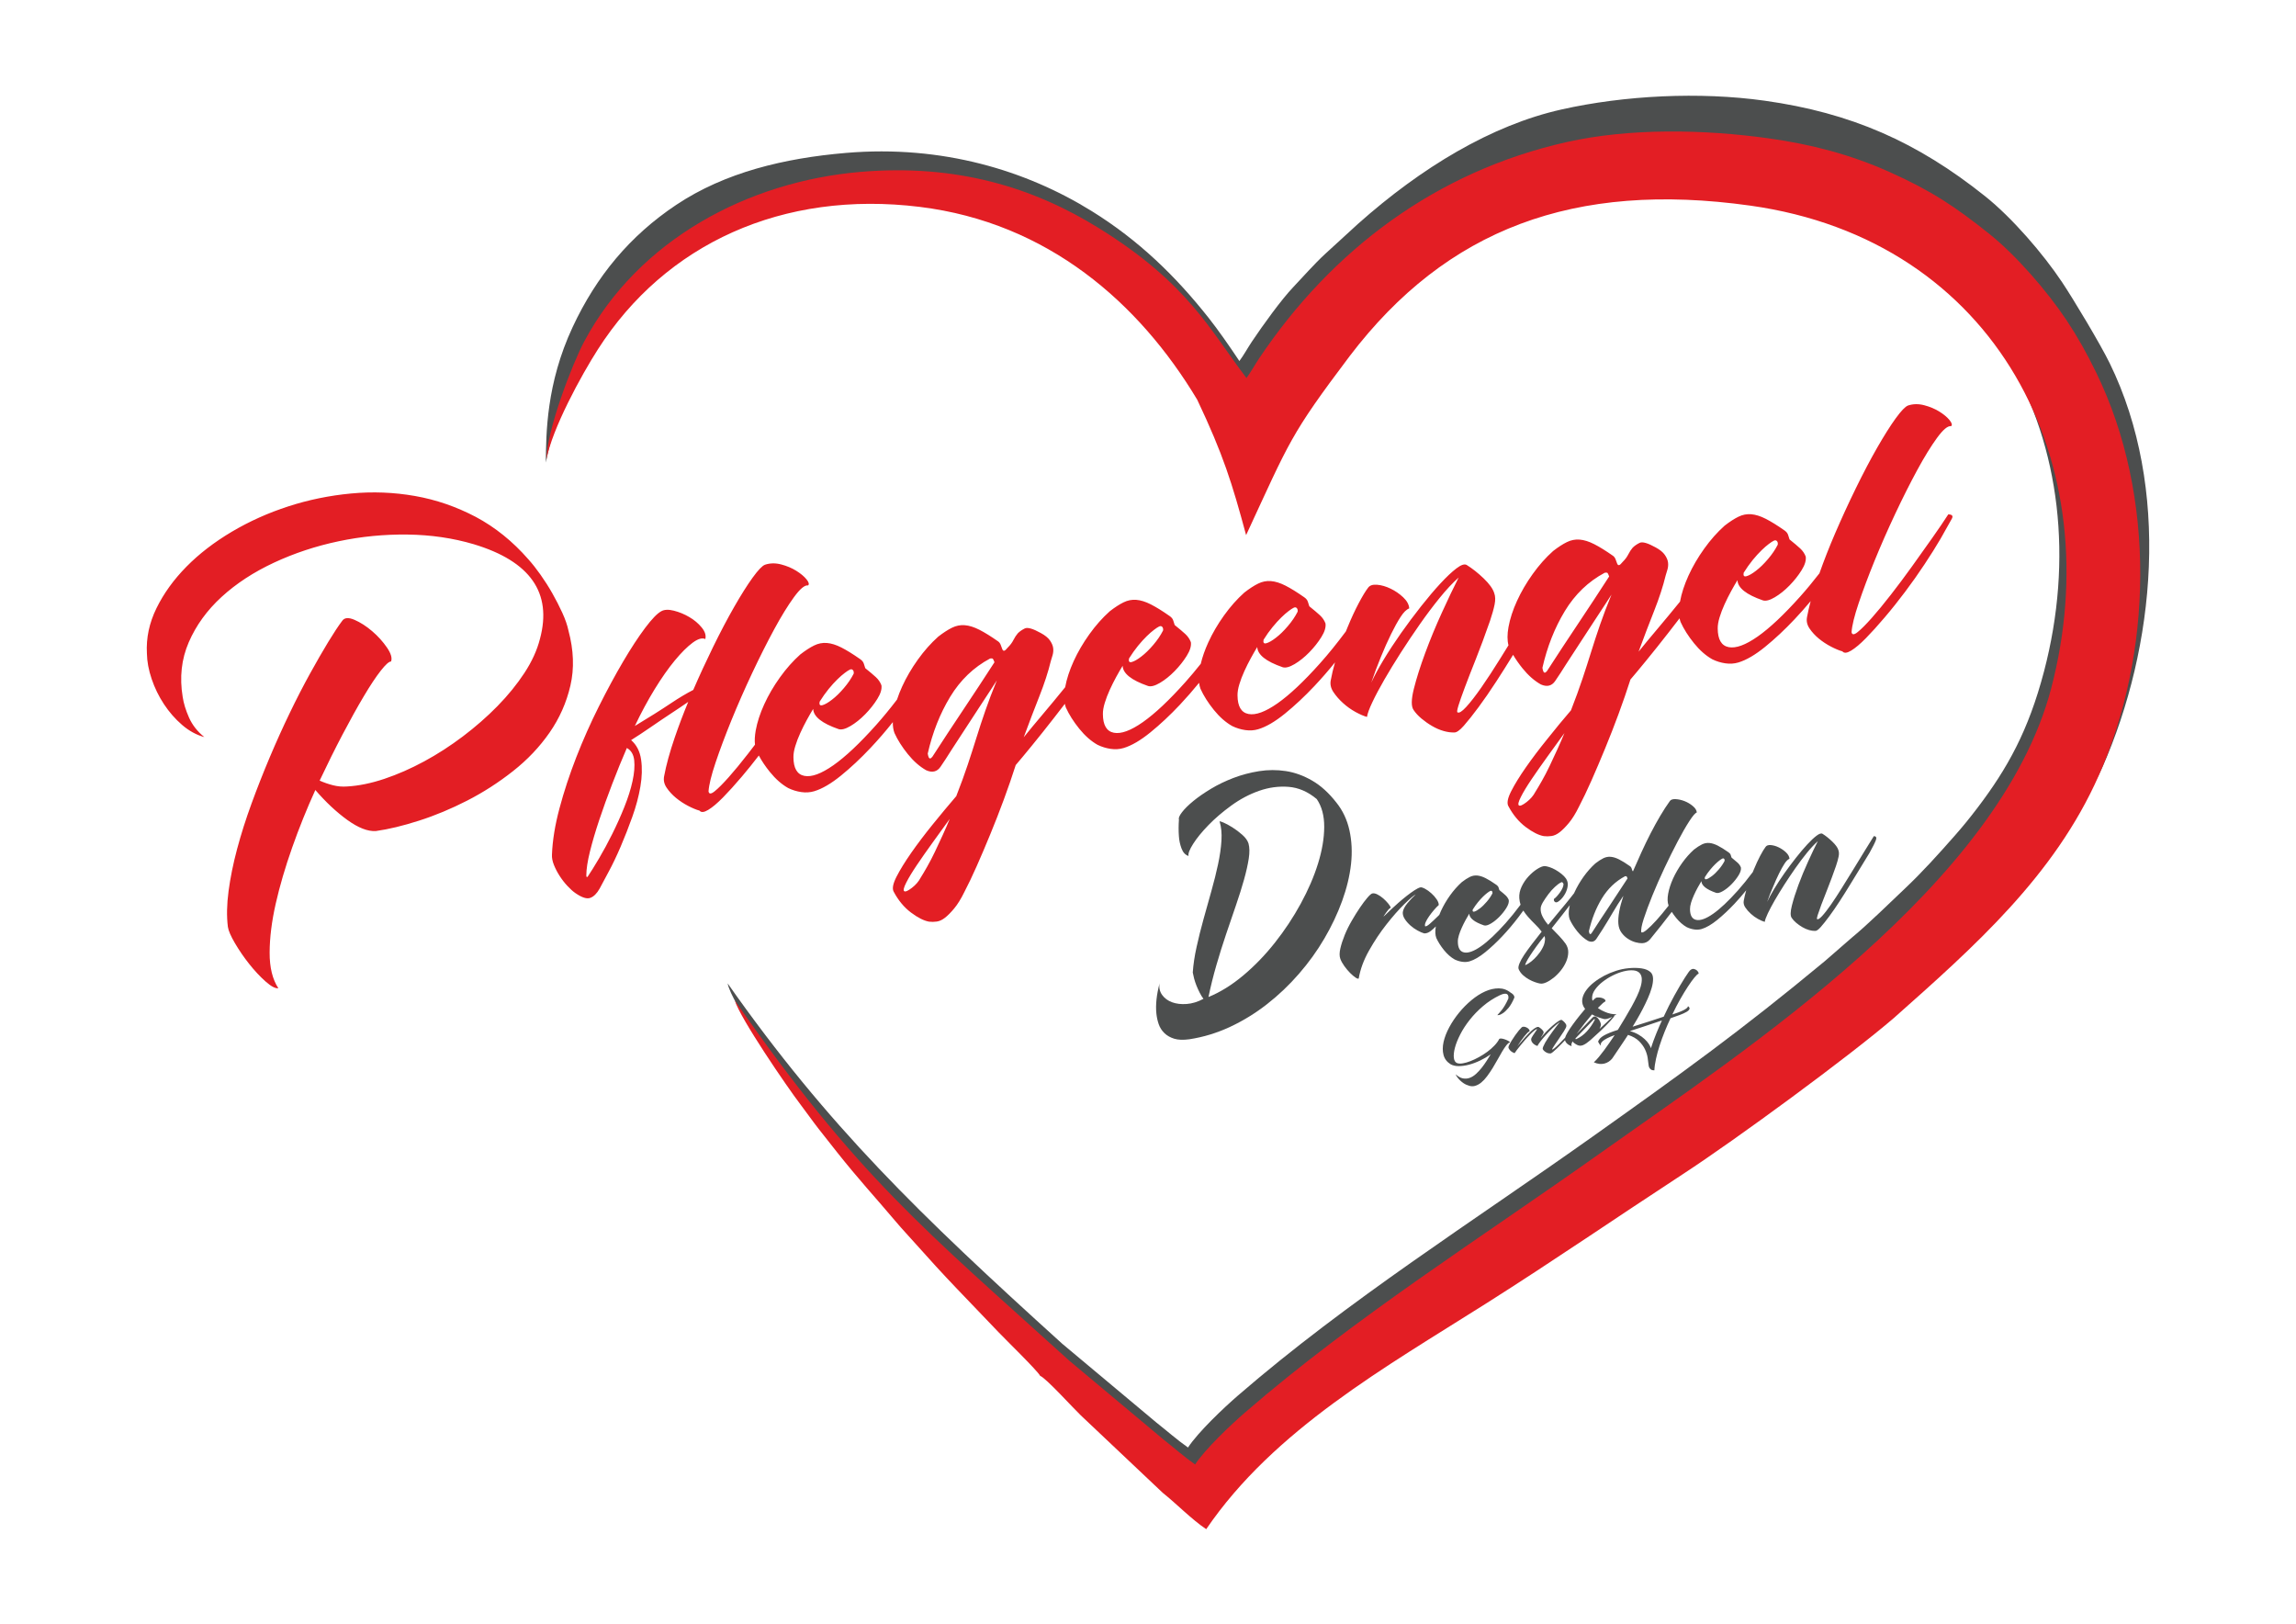
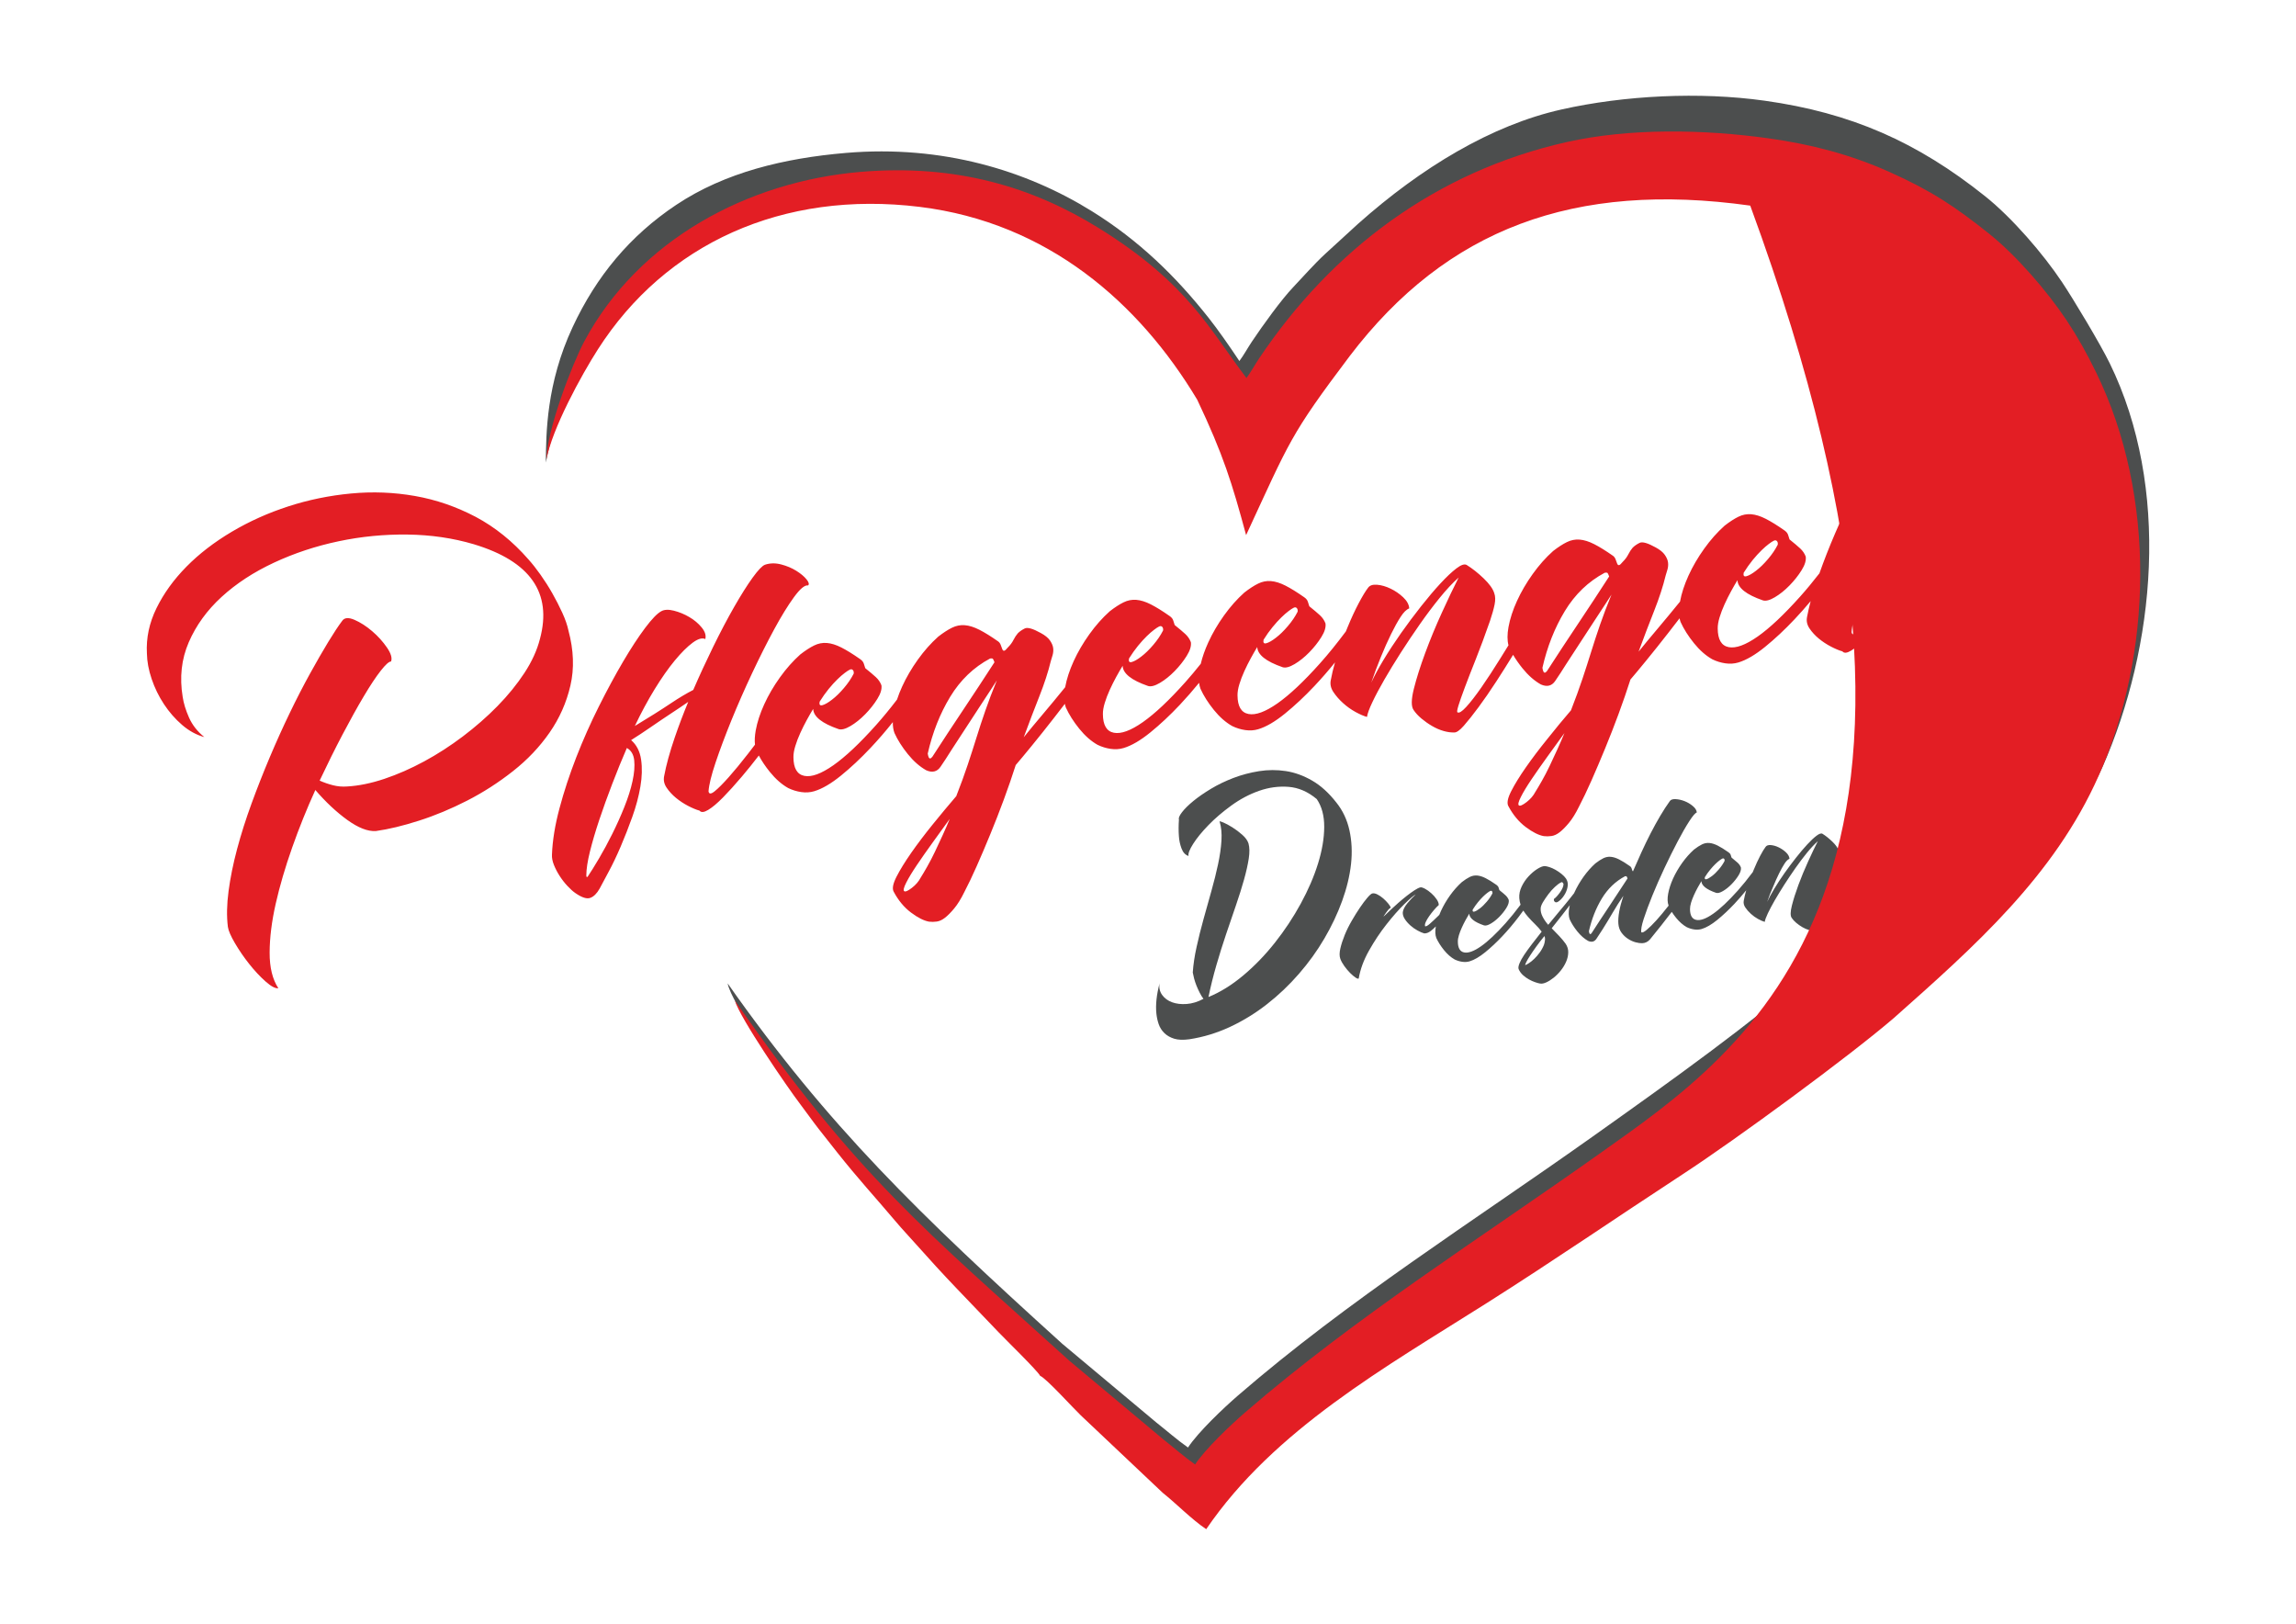
<svg xmlns="http://www.w3.org/2000/svg" version="1.1" id="Ebene_1" x="0px" y="0px" viewBox="0 0 841.89 595.28" style="enable-background:new 0 0 841.89 595.28;" xml:space="preserve">
  <style type="text/css">
	.st0{fill-rule:evenodd;clip-rule:evenodd;fill:#4C4E4E;}
	.st1{fill-rule:evenodd;clip-rule:evenodd;fill:#E31E24;}
</style>
  <g>
    <path class="st0" d="M647.99,330.65c0.63-1.39,1.5-3.01,2.61-4.84c1.11-1.84,2.34-3.73,3.71-5.67c1.37-1.94,2.79-3.84,4.25-5.69   c1.46-1.85,2.83-3.47,4.11-4.85c1.27-1.38,2.41-2.45,3.4-3.2c0.99-0.76,1.72-0.99,2.19-0.72c1.18,0.73,2.37,1.68,3.59,2.85   c1.22,1.17,1.97,2.21,2.25,3.14c0.24,0.65,0.27,1.46,0.07,2.41c-0.19,0.95-0.52,2.11-0.98,3.48c-1.06,3.03-2.06,5.73-3,8.09   c-0.94,2.36-1.72,4.38-2.35,6.04c-0.62,1.67-1.07,2.95-1.35,3.84c-0.27,0.9-0.34,1.37-0.2,1.42c0.33,0.23,0.94-0.15,1.85-1.13   c0.91-0.98,1.98-2.37,3.23-4.16c1.25-1.79,2.58-3.83,4-6.12c1.42-2.29,2.85-4.6,4.29-6.93c1.44-2.33,2.81-4.56,4.1-6.7   c1.3-2.14,2.41-3.92,3.33-5.36c0.85,0.02,1.11,0.5,0.76,1.44c-0.35,0.94-1.12,2.49-2.32,4.65c-0.9,1.5-1.96,3.24-3.19,5.23   c-1.23,1.99-2.5,4.06-3.79,6.19c-1.3,2.14-2.62,4.24-3.97,6.32c-1.35,2.08-2.62,3.92-3.81,5.53c-1.19,1.61-2.23,2.92-3.13,3.94   c-0.89,1.02-1.6,1.49-2.1,1.43c-0.66,0.02-1.39-0.08-2.2-0.31c-0.81-0.23-1.62-0.58-2.43-1.05c-0.81-0.47-1.57-1-2.27-1.59   c-0.7-0.59-1.26-1.2-1.67-1.83c-0.52-0.75-0.5-2.25,0.07-4.49c0.56-2.24,1.37-4.77,2.41-7.6c1.04-2.82,2.23-5.68,3.55-8.58   c1.32-2.9,2.5-5.38,3.56-7.45c-1.27,1.14-2.62,2.58-4.03,4.32c-1.41,1.74-2.81,3.6-4.2,5.58c-1.39,1.98-2.73,3.99-4.04,6.02   c-1.3,2.04-2.47,3.95-3.51,5.74c-1.03,1.79-1.88,3.39-2.54,4.78c-0.66,1.4-1.05,2.45-1.15,3.15c-0.67-0.18-1.48-0.53-2.43-1.05   c-0.95-0.52-1.83-1.15-2.65-1.9c-0.82-0.74-1.5-1.52-2.05-2.34c-0.54-0.82-0.73-1.65-0.56-2.5c0.22-1.22,0.52-2.48,0.9-3.8   c-1.4,1.74-2.86,3.41-4.36,5.01c-2.09,2.21-4.18,4.17-6.27,5.87c-2.1,1.7-3.99,2.8-5.67,3.31c-0.87,0.26-1.79,0.32-2.75,0.18   c-0.96-0.14-1.88-0.42-2.77-0.85c-1.37-0.77-2.67-1.91-3.9-3.42c-0.59-0.73-1.12-1.46-1.58-2.18c-2.49,3.27-5.14,6.62-7.95,10.05   c-0.8,0.94-1.78,1.41-2.92,1.44c-0.66,0.02-1.45-0.09-2.39-0.34c-0.94-0.25-1.87-0.67-2.78-1.26c-0.92-0.59-1.71-1.34-2.37-2.24   c-0.67-0.9-1.06-2-1.17-3.29c-0.2-2.51,0.41-5.93,1.84-10.25c-1.45,2.13-2.74,4.16-3.87,6.1c-1.13,1.94-2.38,4-3.75,6.19   c-0.8,1.28-1.56,2.45-2.29,3.51c-0.73,1.06-1.74,1.31-3.04,0.73c-1.37-0.77-2.67-1.91-3.9-3.42c-1.22-1.51-2.17-3.01-2.84-4.49   c-0.41-1.11-0.46-2.55-0.14-4.31c0.05-0.29,0.11-0.58,0.18-0.88c-0.82,1.06-1.66,2.15-2.52,3.26c-1.37,1.77-2.74,3.51-4.11,5.21   c0.96,0.96,1.89,1.93,2.8,2.9c0.9,0.97,1.67,1.9,2.3,2.77c0.67,1,0.99,2.07,0.96,3.21c-0.03,1.14-0.29,2.27-0.78,3.4   c-0.49,1.13-1.14,2.2-1.95,3.21c-0.81,1.01-1.68,1.88-2.61,2.63c-0.93,0.75-1.84,1.32-2.72,1.72c-0.88,0.4-1.65,0.54-2.29,0.42   c-0.45-0.07-1.04-0.23-1.76-0.48c-0.73-0.24-1.49-0.58-2.28-1.02c-0.8-0.44-1.54-0.97-2.22-1.59c-0.69-0.63-1.21-1.36-1.58-2.2   c-0.17-0.46-0.07-1.14,0.29-2.05c0.36-0.91,0.93-1.95,1.71-3.12c0.78-1.17,1.73-2.49,2.85-3.95c1.12-1.46,2.32-3,3.6-4.62   c-0.71-0.93-1.51-1.83-2.41-2.7c-0.9-0.87-1.76-1.78-2.6-2.73c-0.64-0.72-1.21-1.49-1.72-2.29c-0.55,0.77-1.14,1.55-1.75,2.36   c-1.89,2.49-3.88,4.85-5.97,7.06c-2.09,2.21-4.18,4.17-6.27,5.87c-2.1,1.7-3.99,2.8-5.67,3.31c-0.87,0.26-1.79,0.32-2.75,0.18   c-0.96-0.14-1.88-0.42-2.77-0.85c-1.37-0.77-2.67-1.91-3.9-3.42c-1.22-1.51-2.17-3.01-2.84-4.49c-0.4-1.09-0.46-2.49-0.16-4.21   c-0.72,0.74-1.39,1.33-2.01,1.78c-0.76,0.55-1.52,0.81-2.25,0.78c-0.67-0.18-1.48-0.53-2.43-1.05c-0.95-0.52-1.83-1.13-2.63-1.85   c-0.81-0.71-1.49-1.49-2.05-2.34c-0.56-0.85-0.81-1.69-0.75-2.52c0.12-0.98,0.7-2.09,1.72-3.33c1.02-1.24,2.04-2.31,3.04-3.2   c-0.77,0.38-2.17,1.57-4.22,3.58c-2.04,2-4.22,4.47-6.52,7.4c-2.31,2.93-4.44,6.13-6.39,9.59c-1.96,3.46-3.22,6.88-3.79,10.26   c-0.18,0.16-0.57,0.05-1.17-0.35c-0.6-0.4-1.26-0.96-1.98-1.68c-0.72-0.72-1.42-1.55-2.1-2.49c-0.68-0.94-1.17-1.83-1.49-2.68   c-0.36-0.98-0.36-2.25,0-3.81c0.36-1.56,0.9-3.21,1.61-4.96c0.72-1.75,1.58-3.5,2.6-5.25c1.02-1.76,2.01-3.35,2.99-4.79   c0.98-1.44,1.87-2.63,2.68-3.57c0.8-0.94,1.4-1.46,1.77-1.59c0.55-0.15,1.2-0.03,1.94,0.35c0.74,0.38,1.45,0.86,2.13,1.45   c0.67,0.59,1.28,1.21,1.82,1.86c0.54,0.65,0.85,1.17,0.94,1.57c-0.26,0.11-0.57,0.35-0.9,0.74c-0.34,0.39-0.92,1.19-1.74,2.41   c0.02,0.07,0.28-0.14,0.77-0.62c0.49-0.48,1.14-1.1,1.94-1.87c0.81-0.76,1.72-1.6,2.75-2.49c1.03-0.9,2.05-1.74,3.06-2.54   c1.01-0.79,1.95-1.47,2.83-2.04c0.88-0.57,1.59-0.93,2.15-1.07c0.4-0.06,0.98,0.12,1.74,0.53c0.76,0.41,1.52,0.96,2.28,1.64   c0.77,0.68,1.42,1.42,1.95,2.2c0.53,0.78,0.79,1.49,0.78,2.11c-0.55,0.49-1.14,1.1-1.77,1.84c-0.63,0.74-1.22,1.49-1.75,2.25   c-0.54,0.76-0.95,1.47-1.25,2.13c-0.3,0.66-0.38,1.19-0.23,1.58c0.34,0.09,0.91-0.21,1.71-0.91c0.8-0.7,1.79-1.62,2.97-2.78   l0.52-0.51c0.18-0.46,0.38-0.92,0.59-1.39c0.89-1.94,2-3.85,3.33-5.72c1.34-1.87,2.78-3.49,4.32-4.88c1.08-0.84,2.06-1.47,2.93-1.9   c0.87-0.43,1.77-0.61,2.71-0.53c0.94,0.08,1.96,0.4,3.08,0.96c1.12,0.56,2.45,1.39,4,2.48c0.41,0.29,0.66,0.61,0.77,0.97   c0.1,0.36,0.2,0.67,0.3,0.94c0.95,0.76,1.7,1.39,2.25,1.9c0.55,0.51,0.95,1.09,1.19,1.74c0.12,0.81-0.18,1.77-0.88,2.9   c-0.7,1.13-1.56,2.21-2.57,3.24c-1.01,1.03-2.05,1.86-3.12,2.49c-1.07,0.63-1.91,0.85-2.52,0.66c-3.54-1.22-5.34-2.65-5.4-4.29   c-0.42,0.68-0.87,1.46-1.35,2.35c-0.49,0.89-0.95,1.81-1.38,2.77c-0.43,0.95-0.79,1.88-1.06,2.77c-0.27,0.9-0.41,1.69-0.39,2.37   c0.02,2.33,0.79,3.65,2.32,3.95c1.53,0.3,3.59-0.45,6.16-2.25c2.57-1.8,5.59-4.64,9.06-8.52c1.75-1.96,3.57-4.21,5.45-6.73   c-0.24-0.73-0.39-1.51-0.46-2.36c-0.1-1.43,0.18-2.84,0.84-4.24c0.66-1.4,1.5-2.65,2.52-3.75c1.01-1.1,2.07-2.01,3.17-2.71   c1.1-0.7,2.01-1.07,2.73-1.1c0.43,0.01,1.02,0.13,1.77,0.37c0.75,0.24,1.51,0.58,2.28,1.02c0.77,0.44,1.5,0.94,2.19,1.5   c0.69,0.56,1.23,1.12,1.62,1.68c0.54,0.82,0.75,1.71,0.63,2.69c-0.12,0.98-0.43,1.91-0.91,2.8c-0.49,0.89-1.04,1.64-1.67,2.24   c-0.63,0.6-1.14,0.93-1.54,0.99c-0.29,0.04-0.54-0.08-0.77-0.36c-0.22-0.28-0.25-0.6-0.08-0.97c0.3-0.18,0.64-0.48,1.02-0.91   c0.38-0.43,0.76-0.89,1.12-1.39c0.36-0.5,0.67-1.02,0.92-1.57c0.25-0.55,0.38-1.07,0.38-1.55c-0.18-0.32-0.33-0.52-0.45-0.61   c-0.12-0.09-0.33-0.04-0.63,0.14c-0.56,0.28-1.26,0.81-2.09,1.58c-0.84,0.77-1.63,1.65-2.38,2.65c-0.75,1-1.41,1.96-1.97,2.9   c-0.56,0.94-0.85,1.71-0.86,2.33c-0.06,0.97,0.17,1.98,0.72,3.04c0.54,1.06,1.22,2.04,2.05,2.96c1.37-1.7,2.78-3.41,4.23-5.12   c1.45-1.71,2.82-3.38,4.1-5l1.16-1.48l0.13-0.3c0.89-1.94,2-3.85,3.33-5.72c1.34-1.87,2.78-3.49,4.32-4.88   c1.08-0.84,2.06-1.47,2.93-1.9c0.87-0.43,1.77-0.61,2.71-0.53c0.94,0.08,1.96,0.4,3.08,0.96c1.12,0.56,2.45,1.39,4,2.48   c0.33,0.23,0.55,0.58,0.66,1.04c0.11,0.46,0.25,0.75,0.41,0.87c0.98-2.26,2.01-4.59,3.1-6.97c1.09-2.38,2.21-4.7,3.37-6.96   c1.16-2.26,2.34-4.39,3.53-6.41c1.19-2.02,2.37-3.83,3.53-5.44c0.35-0.53,1.06-0.77,2.14-0.71c1.08,0.06,2.17,0.3,3.26,0.73   c1.1,0.43,2.11,1.03,3.02,1.79c0.92,0.76,1.41,1.55,1.47,2.37c-0.55,0.15-1.46,1.2-2.73,3.16c-1.27,1.96-2.7,4.44-4.28,7.45   c-1.58,3-3.2,6.25-4.84,9.74c-1.64,3.49-3.12,6.85-4.44,10.09c-1.31,3.24-2.37,6.08-3.16,8.52c-0.79,2.44-1.09,4.1-0.89,4.96   c0.33,0.23,0.99-0.07,1.98-0.9c1-0.83,2.17-1.99,3.53-3.48c1.35-1.49,2.81-3.24,4.37-5.24l0.13-0.16l-0.03-0.06   c-0.41-1.11-0.46-2.55-0.14-4.31c0.32-1.76,0.92-3.61,1.8-5.56c0.89-1.94,2-3.85,3.33-5.72c1.34-1.87,2.78-3.49,4.32-4.88   c1.08-0.84,2.06-1.47,2.93-1.9c0.87-0.43,1.77-0.61,2.71-0.53c0.94,0.08,1.96,0.4,3.08,0.96c1.12,0.56,2.45,1.39,4,2.48   c0.41,0.29,0.67,0.61,0.77,0.97c0.1,0.36,0.2,0.68,0.3,0.94c0.95,0.76,1.69,1.39,2.25,1.9c0.55,0.51,0.95,1.09,1.19,1.74   c0.12,0.81-0.18,1.78-0.88,2.9c-0.7,1.13-1.56,2.21-2.57,3.24c-1.01,1.03-2.05,1.86-3.12,2.49c-1.07,0.63-1.91,0.85-2.52,0.66   c-3.54-1.22-5.34-2.65-5.4-4.29c-0.42,0.68-0.87,1.46-1.35,2.35c-0.49,0.89-0.95,1.81-1.38,2.77c-0.43,0.95-0.79,1.88-1.06,2.77   c-0.27,0.9-0.4,1.69-0.39,2.37c0.01,2.33,0.79,3.65,2.32,3.95c1.53,0.3,3.59-0.45,6.16-2.25c2.57-1.8,5.59-4.64,9.06-8.52   c1.76-1.98,3.59-4.23,5.48-6.76c0.13-0.32,0.26-0.64,0.39-0.95c0.77-1.86,1.54-3.53,2.32-5.01c0.78-1.48,1.44-2.57,1.97-3.26   c0.35-0.53,0.99-0.76,1.93-0.68c0.94,0.08,1.9,0.35,2.89,0.83c0.99,0.48,1.89,1.09,2.68,1.84c0.79,0.75,1.22,1.53,1.28,2.35   c-0.58,0.22-1.2,0.82-1.83,1.8c-0.64,0.98-1.31,2.19-2.02,3.63c-0.71,1.44-1.43,3.05-2.16,4.83   C649.32,326.95,648.63,328.78,647.99,330.65L647.99,330.65z M625.13,321.59c-0.13,0.64,0.07,0.88,0.59,0.74   c0.52-0.14,1.2-0.53,2.02-1.16c0.83-0.63,1.67-1.45,2.54-2.47c0.87-1.01,1.56-2.04,2.09-3.07c0.05-0.35-0.02-0.62-0.2-0.8   c-0.19-0.18-0.43-0.18-0.73,0c-0.21,0.1-0.53,0.31-0.98,0.65c-0.45,0.34-0.96,0.79-1.54,1.35c-0.58,0.56-1.2,1.25-1.87,2.06   C626.37,319.72,625.73,320.61,625.13,321.59L625.13,321.59z M583.6,342.11c2.19-3.4,4.39-6.74,6.59-10.03   c2.2-3.29,4.4-6.64,6.59-10.03c-0.17-0.46-0.29-0.71-0.38-0.77c-0.08-0.06-0.27-0.07-0.55-0.03c-3.49,1.86-6.31,4.57-8.48,8.13   c-2.16,3.56-3.75,7.58-4.76,12.04c0.04,0.27,0.09,0.5,0.17,0.7C582.96,342.58,583.23,342.57,583.6,342.11L583.6,342.11z    M566.13,346.4c0.18-0.5,0.3-1.07,0.37-1.7c0.07-0.63,0-1.13-0.2-1.52c-1.09,1.32-2.07,2.59-2.95,3.81   c-0.88,1.22-1.64,2.32-2.27,3.3c-0.64,0.98-1.11,1.79-1.42,2.41c-0.31,0.63-0.44,1.01-0.4,1.14c0.32-0.11,0.79-0.37,1.4-0.76   c0.61-0.39,1.25-0.91,1.92-1.56s1.33-1.4,1.97-2.28C565.19,348.37,565.72,347.42,566.13,346.4L566.13,346.4z M540.01,333.47   c-0.13,0.64,0.07,0.88,0.59,0.74c0.52-0.14,1.2-0.53,2.02-1.16c0.83-0.63,1.67-1.45,2.54-2.47c0.87-1.01,1.56-2.04,2.09-3.07   c0.05-0.35-0.02-0.62-0.2-0.8c-0.19-0.18-0.43-0.18-0.73,0c-0.21,0.1-0.53,0.31-0.98,0.65c-0.45,0.34-0.96,0.79-1.54,1.35   c-0.58,0.56-1.2,1.25-1.87,2.06C541.26,331.59,540.62,332.49,540.01,333.47L540.01,333.47z M457.79,309.21   c-0.33-1.05-1.08-2.1-2.25-3.14c-1.17-1.04-2.39-1.95-3.64-2.74c-1.26-0.79-2.37-1.39-3.34-1.8c-0.97-0.41-1.42-0.52-1.35-0.33   c0.61,1.97,0.83,4.29,0.67,6.96c-0.16,2.67-0.58,5.56-1.24,8.67c-0.66,3.11-1.48,6.39-2.45,9.82c-0.97,3.43-1.94,6.88-2.89,10.34   c-0.96,3.46-1.81,6.86-2.54,10.19c-0.74,3.33-1.2,6.45-1.4,9.36c0.1,0.6,0.27,1.34,0.49,2.2c0.23,0.86,0.52,1.73,0.87,2.61   c0.35,0.88,0.75,1.75,1.19,2.61c0.44,0.86,0.9,1.61,1.37,2.23c-2.07,1.11-4.12,1.74-6.16,1.89c-2.03,0.15-3.82-0.07-5.37-0.64   c-1.54-0.57-2.75-1.47-3.63-2.69c-0.87-1.22-1.19-2.63-0.93-4.25c-1.11,4.21-1.5,7.9-1.17,11.08c0.14,1.35,0.42,2.65,0.85,3.9   c0.43,1.24,1.12,2.33,2.07,3.26c0.95,0.93,2.16,1.62,3.62,2.07c1.47,0.45,3.32,0.51,5.57,0.2c5.16-0.79,10.13-2.31,14.93-4.55   c4.8-2.25,9.31-5.02,13.53-8.32c4.23-3.3,8.12-7,11.69-11.11c3.57-4.1,6.68-8.41,9.33-12.94c2.65-4.52,4.83-9.12,6.52-13.78   c1.69-4.66,2.78-9.18,3.26-13.53c0.48-4.36,0.28-8.48-0.58-12.38c-0.87-3.9-2.47-7.29-4.81-10.19c-2.76-3.53-5.71-6.21-8.87-8.03   c-3.16-1.83-6.37-2.99-9.64-3.49c-3.27-0.5-6.55-0.49-9.84,0.03c-3.29,0.53-6.41,1.36-9.38,2.49c-2.97,1.14-5.72,2.46-8.24,3.98   c-2.52,1.52-4.69,3.02-6.5,4.51c-1.81,1.49-3.18,2.85-4.12,4.08c-0.94,1.23-1.31,2.1-1.12,2.63c-0.15,2.22-0.16,4.24-0.02,6.08   c0.09,1.57,0.41,3.08,0.96,4.55c0.54,1.47,1.4,2.4,2.57,2.78c-0.2-0.86,0.37-2.35,1.71-4.46c1.34-2.11,3.2-4.39,5.59-6.85   c2.39-2.46,5.19-4.86,8.41-7.2c3.22-2.34,6.61-4.13,10.17-5.38c3.56-1.25,7.16-1.74,10.81-1.46c3.64,0.28,7.09,1.77,10.33,4.48   c1.84,2.69,2.76,6.1,2.74,10.22c-0.02,4.12-0.77,8.59-2.26,13.39c-1.49,4.81-3.61,9.72-6.35,14.74c-2.74,5.02-5.9,9.78-9.47,14.3   c-3.57,4.51-7.44,8.52-11.62,12.02c-4.18,3.5-8.43,6.14-12.74,7.9c0.8-3.89,1.77-7.78,2.9-11.68c1.13-3.9,2.32-7.69,3.56-11.36   c1.24-3.68,2.45-7.21,3.62-10.6c1.17-3.39,2.15-6.53,2.96-9.42c0.81-2.89,1.38-5.46,1.73-7.71   C458.24,312.51,458.2,310.66,457.79,309.21z" />
    <path class="st0" d="M497.95,82.07l-12.02,11c-2.17,2.01-3.89,3.81-5.92,5.96l-5.72,6.14c-4.42,4.62-11.23,14.07-15.19,19.98   c-1.58,2.35-3.07,5.11-4.65,7.21c-3.74-5.63-7.91-11.57-11.2-15.73c-12.09-15.3-25.57-28.47-42.96-39.25   c-23.93-14.84-54.74-24.32-90.08-21.32c-22.62,1.92-44.37,7.12-62.23,19.03c-17.01,11.35-29.29,26.15-38.01,44.83   c-9.66,20.7-9.73,39.01-9.83,49.67c2.09-11.29,10.35-38.21,16.48-47.77c24.77-38.66,67.73-58.41,118.06-52.21   c46.84,5.77,80.4,35.12,101.72,70.72c3.37,5.64,6.97,12.25,9.66,19.1l8.24,20.66c5.4-8.21,7.77-24.64,25.92-48.46   c35.51-46.61,94.39-71.53,158.93-62.49c90.43,12.66,131.98,94.63,110.33,177.06c-5.69,21.65-13.36,35.46-24.4,49.98   c-2.78,3.66-5.36,6.83-8.41,10.29c-5.88,6.67-11.68,13.13-18.17,19.27c-5.5,5.2-13.55,13.13-19.45,17.99l-10.01,8.7   c-30.98,25.71-52.75,41.32-85.29,64.42c-43.64,30.98-89.42,59.82-129.82,94.77c-5.2,4.5-14.53,13.32-18.32,19.06   c-3.92-2.75-7.78-6.15-11.57-9.14l-34.55-28.91c-52.58-47.62-85.77-79.64-122.68-132.1c1.47,7.49,19.25,31.81,24.06,38.11   c2.36,3.09,4.29,5.91,6.63,8.9c2.42,3.08,4.48,5.7,6.84,8.68c7.91,9.97,13.88,16.36,21.56,25.45c2.46,2.92,4.73,5.28,7.32,8.2   c5.09,5.73,9.74,10.81,15.09,16.41l15.19,15.86c2.62,2.76,14.31,14.12,15.3,16.05c2.17,0.82,12.27,11.99,14.89,14.47l30.04,28.39   c5.2,4.15,10.58,9.75,15.96,13.35c0.69-1.02,1.54-2.56,2.3-3.35c9.41-22.03,74.94-63.32,100.28-79.35   c25-15.82,47.94-31.61,72.17-47.43c19.76-12.9,61.1-43.25,77.4-57.27l23.45-20.82c4.34-3.94,18-18.02,22.11-23.08   c2.24-2.76,4.33-5.06,6.63-7.98c8.42-10.7,20.25-18.89,26.78-33.64c19.69-44.47,25.04-102.73,2.8-148.27   c-3.49-7.15-13.35-23.55-17.47-29.73c-7.01-10.52-18.41-23.7-28.25-31.55c-24.92-19.9-49.15-30.58-80.84-35.02   c-23.87-3.34-51.38-1.96-74.44,3.21C546.95,45.85,521.18,61.4,497.95,82.07z" />
    <path class="st1" d="M573.64,268.76c-2.01,2.77-4.08,5.64-6.22,8.6c-2.14,2.97-4.08,5.73-5.8,8.28c-1.72,2.55-3.04,4.72-3.94,6.51   c-0.91,1.79-1.15,2.83-0.73,3.13c0.42,0.3,1.35-0.1,2.77-1.19c1.43-1.09,2.51-2.34,3.24-3.74c0.66-1.04,1.46-2.4,2.41-4.07   c0.95-1.67,1.9-3.49,2.84-5.46c0.94-1.97,1.89-4,2.84-6.09C572.01,272.63,572.87,270.64,573.64,268.76L573.64,268.76z M567.26,246   c3.79-5.86,7.58-11.64,11.39-17.33c3.8-5.69,7.6-11.46,11.39-17.33c-0.29-0.79-0.51-1.23-0.65-1.33c-0.14-0.1-0.46-0.11-0.96-0.04   c-6.02,3.21-10.9,7.89-14.64,14.05c-3.73,6.15-6.47,13.09-8.22,20.8c0.07,0.46,0.16,0.87,0.29,1.2   C566.15,246.81,566.62,246.8,567.26,246L567.26,246z M463.32,234.54c-0.22,1.1,0.12,1.52,1.02,1.28c0.9-0.24,2.07-0.91,3.49-2   c1.43-1.09,2.89-2.51,4.38-4.26c1.5-1.75,2.7-3.52,3.6-5.3c0.09-0.61-0.03-1.06-0.35-1.37c-0.32-0.31-0.74-0.31-1.25,0   c-0.36,0.17-0.92,0.54-1.7,1.13c-0.78,0.58-1.67,1.36-2.67,2.33c-1,0.97-2.08,2.16-3.23,3.56   C465.47,231.3,464.37,232.85,463.32,234.54L463.32,234.54z M413.98,241.42c-0.22,1.1,0.12,1.53,1.02,1.28   c0.9-0.24,2.07-0.91,3.49-2c1.43-1.09,2.89-2.51,4.38-4.26c1.5-1.75,2.7-3.52,3.6-5.3c0.09-0.61-0.03-1.06-0.35-1.37   c-0.32-0.31-0.74-0.31-1.26,0c-0.36,0.17-0.92,0.54-1.7,1.13c-0.78,0.58-1.67,1.36-2.67,2.33c-1,0.97-2.08,2.16-3.23,3.56   C416.13,238.19,415.03,239.74,413.98,241.42L413.98,241.42z M348.25,300.21c-2.01,2.77-4.08,5.64-6.22,8.6   c-2.14,2.97-4.08,5.73-5.8,8.28c-1.72,2.55-3.04,4.72-3.94,6.51c-0.91,1.79-1.15,2.83-0.73,3.12c0.42,0.3,1.35-0.1,2.77-1.19   c1.43-1.09,2.51-2.34,3.24-3.74c0.66-1.04,1.46-2.4,2.41-4.07c0.95-1.67,1.9-3.5,2.84-5.46c0.94-1.97,1.89-4,2.84-6.09   C346.62,304.08,347.48,302.1,348.25,300.21L348.25,300.21z M341.87,277.45c3.79-5.86,7.58-11.64,11.39-17.33   c3.8-5.69,7.6-11.46,11.39-17.33c-0.29-0.79-0.51-1.23-0.65-1.33c-0.14-0.1-0.46-0.11-0.96-0.04c-6.02,3.21-10.9,7.89-14.64,14.05   c-3.73,6.15-6.47,13.08-8.22,20.8c0.07,0.46,0.16,0.87,0.29,1.2C340.76,278.26,341.22,278.25,341.87,277.45L341.87,277.45z    M300.54,257.25c-0.22,1.1,0.12,1.53,1.02,1.28c0.9-0.24,2.07-0.91,3.49-2c1.43-1.09,2.89-2.51,4.38-4.26   c1.5-1.75,2.7-3.52,3.6-5.3c0.09-0.6-0.03-1.06-0.35-1.37c-0.32-0.31-0.74-0.31-1.26,0c-0.36,0.17-0.92,0.54-1.7,1.13   c-0.78,0.58-1.67,1.36-2.67,2.33c-1,0.97-2.08,2.16-3.23,3.56C302.69,254.02,301.59,255.57,300.54,257.25L300.54,257.25z    M229.85,274.23c-1.8,4.16-3.59,8.53-5.34,13.11c-1.76,4.57-3.34,8.97-4.76,13.2c-1.41,4.23-2.56,8.12-3.44,11.68   c-0.88,3.56-1.32,6.47-1.32,8.72c0.01,0.59,0.17,0.75,0.49,0.47c1.15-1.7,2.54-3.94,4.18-6.72c1.64-2.78,3.25-5.76,4.84-8.95   c1.59-3.19,3.07-6.47,4.43-9.87c1.36-3.39,2.36-6.55,3-9.49c0.64-2.93,0.85-5.48,0.62-7.64   C232.31,276.58,231.42,275.08,229.85,274.23L229.85,274.23z M193.79,205.11c1.42,1.58,2.89,3.45,4.42,5.61   c1.53,2.16,2.97,4.42,4.31,6.78c1.34,2.36,2.56,4.74,3.66,7.14c1.1,2.4,1.85,4.57,2.26,6.53c1.93,7.2,2.17,13.92,0.72,20.17   c-1.45,6.25-4,12-7.65,17.25c-3.65,5.25-8.12,9.97-13.43,14.14c-5.3,4.18-10.89,7.77-16.78,10.79c-5.89,3.01-11.77,5.47-17.66,7.35   c-5.89,1.89-11.16,3.16-15.83,3.81c-2.96,0.18-6.44-1.18-10.44-4.06c-3.99-2.88-7.91-6.54-11.74-10.99   c-3.12,6.84-5.95,13.87-8.5,21.1c-2.55,7.23-4.56,14.09-6.03,20.58c-1.47,6.49-2.21,12.46-2.23,17.92   c-0.02,5.46,1.04,9.81,3.19,13.07c-1.09,0.15-2.65-0.67-4.67-2.46c-2.02-1.79-4.01-3.92-5.96-6.37c-1.95-2.45-3.7-5-5.25-7.63   c-1.55-2.63-2.42-4.64-2.62-6.04c-0.48-3.85-0.4-8.21,0.25-13.11c0.65-4.89,1.69-10.05,3.14-15.46c1.45-5.42,3.21-10.97,5.29-16.65   c2.08-5.68,4.3-11.33,6.67-16.94c2.37-5.61,4.81-11.01,7.33-16.23c2.51-5.21,4.98-10,7.39-14.37c2.41-4.37,4.64-8.23,6.68-11.6   c2.05-3.37,3.77-5.98,5.18-7.84c0.82-1.18,2.31-1.3,4.49-0.36c2.18,0.94,4.34,2.33,6.48,4.16c2.14,1.83,3.95,3.84,5.43,6   c1.48,2.16,1.98,3.87,1.5,5.12c-0.74-0.02-1.99,1.11-3.77,3.37c-1.78,2.26-3.86,5.4-6.24,9.41c-2.39,4.01-4.97,8.67-7.77,13.98   c-2.79,5.31-5.59,10.95-8.4,16.91c1.62,0.72,3.27,1.29,4.94,1.71c1.67,0.42,3.37,0.57,5.1,0.44c4.3-0.24,8.87-1.18,13.7-2.8   c4.83-1.62,9.69-3.75,14.57-6.39c4.88-2.64,9.62-5.7,14.24-9.19c4.61-3.49,8.84-7.19,12.67-11.1c3.83-3.91,7.12-7.96,9.86-12.13   c2.74-4.18,4.65-8.35,5.71-12.53c4.53-16.87-3.56-28.43-24.26-34.67c-7.63-2.26-15.72-3.44-24.28-3.55   c-8.56-0.11-17.01,0.71-25.34,2.47c-8.34,1.76-16.23,4.37-23.67,7.84c-7.44,3.47-13.84,7.65-19.19,12.55   c-5.35,4.9-9.36,10.43-12.04,16.62c-2.68,6.18-3.42,12.87-2.23,20.05c0.34,2.32,1.12,4.85,2.33,7.59c1.22,2.73,3.09,5.11,5.61,7.13   c-2.9-0.78-5.62-2.27-8.16-4.46c-2.54-2.19-4.75-4.73-6.65-7.61c-1.9-2.88-3.4-5.96-4.51-9.24c-1.11-3.28-1.69-6.4-1.74-9.36   c-0.31-5.65,0.86-11.18,3.51-16.58c2.65-5.41,6.31-10.48,10.99-15.23c4.67-4.74,10.23-9.01,16.66-12.82   c6.43-3.8,13.33-6.9,20.71-9.29c7.37-2.39,15.02-3.96,22.95-4.71c7.93-0.75,15.75-0.45,23.46,0.91c7.71,1.35,15.13,3.9,22.27,7.65   C181.51,193.25,187.98,198.45,193.79,205.11L193.79,205.11z M576.04,260.42c1.66-4.26,3.06-8.1,4.2-11.52   c1.14-3.42,2.21-6.74,3.21-9.96c1-3.22,2.08-6.52,3.24-9.88c1.16-3.36,2.56-7.06,4.21-11.08c0,0-0.63,0.98-1.89,2.93   c-1.26,1.96-2.8,4.3-4.61,7.04c-1.81,2.74-3.66,5.58-5.55,8.51c-1.89,2.93-3.44,5.31-4.65,7.14c-1.38,2.21-2.69,4.23-3.95,6.06   c-1.25,1.84-3.01,2.26-5.25,1.27c-2.37-1.33-4.62-3.3-6.73-5.91c-1.34-1.66-2.49-3.31-3.45-4.95c-1.99,3.26-4.03,6.48-6.09,9.66   c-2.33,3.59-4.53,6.77-6.58,9.54c-2.06,2.78-3.86,5.04-5.4,6.8c-1.55,1.76-2.76,2.58-3.63,2.46c-1.14,0.04-2.4-0.14-3.8-0.54   c-1.4-0.4-2.8-1-4.2-1.82c-1.4-0.81-2.7-1.73-3.91-2.74c-1.21-1.02-2.18-2.07-2.89-3.15c-0.9-1.3-0.86-3.88,0.11-7.75   c0.97-3.87,2.36-8.24,4.16-13.12c1.8-4.88,3.84-9.81,6.12-14.81c2.28-5,4.33-9.29,6.14-12.86c-2.2,1.97-4.52,4.45-6.96,7.46   c-2.44,3.01-4.86,6.22-7.25,9.64c-2.39,3.42-4.72,6.88-6.97,10.4c-2.25,3.52-4.27,6.82-6.05,9.91c-1.78,3.09-3.25,5.85-4.39,8.26   c-1.15,2.41-1.81,4.22-1.99,5.43c-1.16-0.31-2.56-0.92-4.2-1.81c-1.64-0.9-3.17-1.99-4.58-3.27c-1.42-1.28-2.59-2.63-3.53-4.04   c-0.94-1.41-1.26-2.85-0.97-4.31c0.38-2.1,0.9-4.29,1.56-6.57c-2.42,3.01-4.93,5.89-7.53,8.65c-3.6,3.82-7.21,7.2-10.83,10.14   c-3.62,2.94-6.88,4.84-9.8,5.72c-1.51,0.45-3.09,0.55-4.75,0.31c-1.66-0.24-3.25-0.73-4.78-1.47c-2.37-1.33-4.62-3.3-6.73-5.91   c-2.11-2.61-3.75-5.2-4.91-7.76c-0.25-0.66-0.41-1.39-0.51-2.19c-2.27,2.79-4.62,5.47-7.04,8.05c-3.6,3.82-7.21,7.2-10.83,10.14   c-3.62,2.94-6.88,4.84-9.8,5.72c-1.51,0.45-3.09,0.55-4.75,0.31c-1.66-0.24-3.25-0.73-4.78-1.47c-2.37-1.33-4.62-3.3-6.73-5.91   c-2.11-2.61-3.75-5.2-4.91-7.76c-0.16-0.43-0.29-0.89-0.38-1.37c-1.34,1.75-2.68,3.48-4.01,5.19c-2.91,3.73-5.62,7.13-8.14,10.21   c-2.52,3.08-4.47,5.43-5.86,7.04c-1.31,4.09-2.76,8.3-4.35,12.61c-1.59,4.31-3.24,8.54-4.95,12.69c-1.7,4.15-3.37,8.06-4.99,11.72   c-1.62,3.66-3.14,6.84-4.55,9.53c-1.25,2.55-2.5,4.56-3.73,6.03c-1.23,1.48-2.35,2.61-3.37,3.4c-1.01,0.79-2.02,1.26-3.01,1.4   c-0.99,0.14-1.93,0.15-2.81,0.04c-1.9-0.33-4.11-1.44-6.64-3.34c-2.53-1.9-4.65-4.45-6.35-7.65c-0.62-1.1-0.27-2.93,1.03-5.48   c1.3-2.55,3.1-5.47,5.39-8.75s4.92-6.76,7.9-10.44c2.98-3.68,5.85-7.13,8.63-10.36c1.66-4.26,3.06-8.1,4.2-11.52   c1.14-3.42,2.21-6.74,3.21-9.96c1-3.22,2.08-6.52,3.25-9.88c1.16-3.36,2.56-7.06,4.21-11.08c0,0-0.63,0.98-1.89,2.93   c-1.26,1.95-2.8,4.3-4.61,7.04c-1.81,2.74-3.66,5.58-5.55,8.51c-1.89,2.93-3.44,5.31-4.65,7.14c-1.38,2.21-2.69,4.23-3.95,6.06   c-1.25,1.83-3.01,2.26-5.25,1.27c-2.37-1.33-4.62-3.3-6.73-5.91c-2.11-2.61-3.75-5.2-4.91-7.76c-0.42-1.13-0.62-2.46-0.6-3.97   c-2.62,3.31-5.35,6.46-8.19,9.47c-3.6,3.82-7.21,7.2-10.83,10.14c-3.62,2.94-6.88,4.84-9.8,5.72c-1.51,0.45-3.09,0.55-4.75,0.31   c-1.66-0.24-3.25-0.73-4.78-1.47c-2.37-1.33-4.62-3.3-6.73-5.91c-1.64-2.02-2.99-4.03-4.05-6.02c-2.06,2.69-4.14,5.27-6.22,7.72   c-2.51,2.96-4.81,5.5-6.9,7.63c-2.09,2.13-3.9,3.66-5.44,4.58c-1.54,0.93-2.6,1.02-3.19,0.27c-1.16-0.31-2.55-0.89-4.17-1.73   c-1.62-0.84-3.1-1.82-4.46-2.94c-1.35-1.11-2.49-2.35-3.41-3.7c-0.92-1.35-1.23-2.76-0.94-4.23c0.77-4.14,2.07-8.88,3.91-14.24   c1.46-4.26,3.1-8.6,4.93-13.02c-1.88,1.31-3.92,2.67-6.11,4.11c-2.52,1.66-5.07,3.38-7.65,5.16c-2.58,1.78-4.97,3.36-7.18,4.74   c2,1.74,3.22,4.11,3.66,7.14c0.44,3.02,0.35,6.32-0.26,9.91c-0.61,3.58-1.59,7.28-2.96,11.08c-1.36,3.81-2.79,7.44-4.27,10.91   c-1.49,3.47-2.96,6.55-4.42,9.24c-1.46,2.69-2.56,4.74-3.29,6.15c-1.01,1.8-2.15,2.94-3.44,3.41c-1.29,0.48-3.13-0.13-5.53-1.81   c-0.85-0.59-1.79-1.44-2.82-2.54c-1.03-1.1-1.97-2.3-2.82-3.61c-0.85-1.3-1.56-2.66-2.13-4.06c-0.57-1.4-0.82-2.7-0.74-3.9   c0.2-5.12,1.11-10.77,2.76-16.92c1.64-6.16,3.7-12.4,6.16-18.73c2.47-6.33,5.22-12.52,8.26-18.58c3.04-6.06,6-11.54,8.89-16.45   c2.89-4.91,5.58-9.02,8.06-12.33c2.49-3.31,4.47-5.37,5.95-6.16c1.12-0.63,2.67-0.7,4.63-0.2c1.96,0.5,3.84,1.27,5.64,2.33   c1.8,1.05,3.32,2.32,4.54,3.81c1.23,1.49,1.68,2.91,1.34,4.26c-1.14-0.55-2.7-0.1-4.67,1.36c-1.97,1.46-4.14,3.63-6.53,6.51   c-2.38,2.88-4.85,6.4-7.39,10.54c-2.54,4.15-4.96,8.64-7.25,13.46c5.13-3.09,9.6-5.9,13.41-8.45c2.78-1.86,5.45-3.45,8.01-4.77   c2.29-5.29,4.71-10.51,7.23-15.67c2.68-5.47,5.27-10.4,7.78-14.78c2.51-4.38,4.77-7.96,6.77-10.73c2.01-2.77,3.51-4.34,4.52-4.72   c1.86-0.62,3.83-0.65,5.91-0.11c2.08,0.54,3.94,1.32,5.57,2.34c1.63,1.02,2.88,2.06,3.74,3.12c0.86,1.06,1.06,1.81,0.59,2.23   c-1.22-0.19-2.94,1.24-5.16,4.28c-2.22,3.04-4.64,6.96-7.25,11.77c-2.61,4.81-5.31,10.17-8.09,16.07   c-2.78,5.9-5.32,11.68-7.62,17.33c-2.3,5.66-4.23,10.82-5.8,15.48c-1.57,4.66-2.43,8.19-2.59,10.59c0.18,1.04,0.93,1.03,2.26-0.05   c1.33-1.07,3.04-2.8,5.15-5.16c2.1-2.37,4.45-5.21,7.03-8.54c0.87-1.11,1.73-2.24,2.59-3.38c-0.17-1.5-0.08-3.23,0.27-5.2   c0.55-3.04,1.59-6.24,3.12-9.59c1.53-3.36,3.45-6.65,5.76-9.87c2.31-3.23,4.8-6.03,7.47-8.42c1.87-1.45,3.55-2.54,5.06-3.28   c1.5-0.74,3.06-1.05,4.68-0.92c1.62,0.13,3.39,0.68,5.32,1.66c1.93,0.98,4.23,2.4,6.91,4.28c0.71,0.49,1.15,1.06,1.33,1.68   c0.18,0.63,0.35,1.17,0.52,1.62c1.63,1.31,2.93,2.41,3.88,3.28c0.95,0.87,1.63,1.88,2.05,3c0.2,1.39-0.3,3.07-1.52,5.01   c-1.21,1.95-2.69,3.81-4.44,5.6c-1.74,1.78-3.54,3.22-5.38,4.31c-1.85,1.09-3.3,1.47-4.36,1.14c-6.11-2.11-9.22-4.58-9.33-7.41   c-0.72,1.17-1.5,2.52-2.34,4.06c-0.84,1.54-1.64,3.13-2.39,4.78c-0.75,1.65-1.36,3.24-1.83,4.79c-0.47,1.55-0.7,2.91-0.68,4.1   c0.03,4.03,1.36,6.3,4.01,6.82c2.65,0.52,6.19-0.78,10.63-3.89c4.44-3.11,9.65-8.02,15.64-14.72c2.5-2.8,5.07-5.92,7.7-9.36   c0.51-1.56,1.14-3.15,1.88-4.78c1.53-3.35,3.45-6.65,5.76-9.87c2.31-3.23,4.8-6.03,7.47-8.42c1.87-1.45,3.55-2.54,5.06-3.28   c1.5-0.74,3.06-1.05,4.68-0.92c1.62,0.13,3.39,0.68,5.32,1.66c1.93,0.98,4.23,2.4,6.91,4.28c0.42,0.3,0.74,0.73,0.95,1.29   c0.21,0.56,0.4,1.07,0.56,1.52c0.17,0.45,0.4,0.66,0.7,0.61c0.3-0.04,0.77-0.46,1.41-1.26c0.84-0.83,1.51-1.72,1.99-2.68   c0.48-0.96,1.02-1.77,1.6-2.45c0.69-0.69,1.54-1.28,2.56-1.78c1.02-0.5,2.97,0.06,5.87,1.67c1.57,0.85,2.69,1.76,3.36,2.73   c0.67,0.97,1.07,1.9,1.18,2.77c0.11,0.87,0.04,1.74-0.21,2.61c-0.25,0.87-0.48,1.61-0.67,2.23c-0.95,3.93-2.35,8.21-4.18,12.85   c-1.84,4.64-3.75,9.65-5.73,15.03c1.93-2.4,4.26-5.22,6.99-8.44c2.67-3.15,5.4-6.46,8.2-9.91c0.55-3.02,1.59-6.2,3.11-9.54   c1.53-3.35,3.45-6.65,5.76-9.87c2.31-3.23,4.8-6.03,7.47-8.42c1.87-1.45,3.55-2.54,5.06-3.28c1.5-0.74,3.06-1.05,4.68-0.92   c1.62,0.13,3.39,0.68,5.32,1.66c1.93,0.98,4.23,2.4,6.91,4.28c0.71,0.49,1.15,1.06,1.33,1.68c0.18,0.63,0.35,1.17,0.52,1.62   c1.64,1.31,2.93,2.41,3.88,3.28c0.95,0.88,1.63,1.88,2.05,3c0.2,1.39-0.3,3.07-1.52,5.01c-1.21,1.95-2.69,3.81-4.44,5.6   c-1.74,1.78-3.54,3.22-5.38,4.31c-1.85,1.09-3.3,1.47-4.36,1.14c-6.11-2.11-9.22-4.58-9.32-7.41c-0.72,1.17-1.5,2.52-2.34,4.06   c-0.84,1.54-1.64,3.13-2.39,4.78c-0.75,1.65-1.36,3.24-1.83,4.79c-0.47,1.55-0.7,2.91-0.68,4.1c0.03,4.03,1.36,6.3,4.01,6.82   c2.65,0.52,6.19-0.77,10.63-3.88c4.44-3.11,9.66-8.02,15.64-14.72c1.83-2.05,3.7-4.28,5.61-6.68c0.6-2.51,1.51-5.12,2.75-7.83   c1.53-3.35,3.45-6.65,5.76-9.87c2.31-3.23,4.8-6.03,7.47-8.42c1.87-1.45,3.55-2.54,5.06-3.28c1.5-0.74,3.06-1.05,4.68-0.92   c1.62,0.13,3.39,0.68,5.32,1.66c1.93,0.98,4.23,2.4,6.91,4.28c0.71,0.49,1.15,1.06,1.33,1.68c0.18,0.63,0.35,1.17,0.52,1.62   c1.64,1.31,2.93,2.41,3.88,3.28c0.95,0.88,1.63,1.88,2.05,3c0.2,1.39-0.3,3.07-1.52,5.01c-1.21,1.95-2.69,3.81-4.44,5.6   c-1.74,1.78-3.54,3.22-5.38,4.31c-1.85,1.09-3.3,1.47-4.36,1.14c-6.11-2.11-9.22-4.58-9.32-7.41c-0.72,1.17-1.5,2.52-2.34,4.06   c-0.84,1.54-1.64,3.13-2.39,4.78c-0.75,1.65-1.36,3.24-1.83,4.79c-0.47,1.55-0.7,2.91-0.68,4.1c0.03,4.03,1.36,6.3,4.01,6.82   c2.65,0.52,6.19-0.78,10.63-3.88c4.44-3.11,9.66-8.02,15.64-14.72c3.05-3.41,6.2-7.31,9.46-11.68c0.22-0.55,0.44-1.1,0.67-1.64   c1.32-3.21,2.66-6.09,4.01-8.65c1.35-2.56,2.49-4.44,3.4-5.63c0.6-0.91,1.71-1.31,3.33-1.18c1.62,0.13,3.28,0.61,5,1.44   c1.72,0.83,3.26,1.89,4.62,3.18c1.37,1.29,2.1,2.64,2.2,4.05c-1.01,0.38-2.06,1.41-3.16,3.11c-1.1,1.69-2.26,3.78-3.48,6.27   c-1.22,2.48-2.47,5.26-3.73,8.35c-1.26,3.08-2.45,6.24-3.55,9.48c1.1-2.41,2.6-5.19,4.51-8.36c1.91-3.17,4.05-6.43,6.41-9.79   c2.37-3.35,4.81-6.63,7.34-9.83c2.53-3.2,4.89-5.99,7.1-8.37c2.2-2.38,4.16-4.23,5.87-5.53c1.71-1.31,2.97-1.72,3.77-1.24   c2.03,1.26,4.1,2.89,6.21,4.91c2.1,2.02,3.4,3.82,3.88,5.42c0.42,1.13,0.46,2.51,0.13,4.16c-0.33,1.65-0.9,3.65-1.69,6.02   c-1.83,5.23-3.55,9.89-5.18,13.97c-1.63,4.08-2.98,7.56-4.06,10.44c-1.08,2.88-1.85,5.09-2.33,6.64c-0.47,1.55-0.59,2.36-0.35,2.45   c0.56,0.4,1.63-0.26,3.19-1.96c1.57-1.7,3.42-4.09,5.58-7.18c2.15-3.09,4.45-6.61,6.91-10.57l3.02-4.87c-0.48-1.8-0.47-4.02,0-6.66   c0.55-3.04,1.59-6.24,3.12-9.59c1.53-3.35,3.45-6.65,5.76-9.87c2.31-3.23,4.8-6.03,7.47-8.42c1.87-1.45,3.55-2.54,5.06-3.28   c1.5-0.74,3.06-1.05,4.68-0.92c1.62,0.13,3.39,0.68,5.32,1.66c1.93,0.98,4.23,2.4,6.91,4.28c0.42,0.3,0.74,0.73,0.95,1.29   c0.21,0.56,0.4,1.07,0.56,1.52c0.17,0.45,0.4,0.66,0.7,0.61c0.3-0.04,0.77-0.46,1.41-1.26c0.84-0.83,1.51-1.72,1.99-2.68   c0.48-0.96,1.02-1.77,1.6-2.45c0.69-0.69,1.54-1.28,2.56-1.78c1.02-0.5,2.97,0.06,5.87,1.67c1.57,0.85,2.69,1.76,3.36,2.73   c0.67,0.97,1.07,1.9,1.18,2.77c0.11,0.87,0.04,1.74-0.21,2.61c-0.25,0.87-0.48,1.61-0.67,2.23c-0.95,3.93-2.35,8.21-4.18,12.85   c-1.84,4.64-3.75,9.65-5.73,15.03c1.93-2.4,4.26-5.22,6.99-8.44c2.66-3.15,5.4-6.46,8.2-9.91c0.55-3.02,1.59-6.2,3.11-9.54   c1.53-3.35,3.45-6.65,5.76-9.87c2.31-3.23,4.8-6.03,7.47-8.42c1.87-1.45,3.55-2.54,5.06-3.28c1.5-0.74,3.06-1.05,4.68-0.92   c1.62,0.13,3.39,0.68,5.32,1.66c1.93,0.98,4.23,2.4,6.91,4.28c0.71,0.49,1.15,1.06,1.33,1.68c0.18,0.63,0.35,1.17,0.52,1.62   c1.64,1.31,2.93,2.41,3.88,3.28c0.95,0.88,1.63,1.88,2.05,3c0.2,1.39-0.3,3.07-1.52,5.01c-1.21,1.95-2.69,3.81-4.44,5.6   c-1.74,1.78-3.54,3.22-5.38,4.31c-1.85,1.09-3.3,1.47-4.36,1.14c-6.11-2.11-9.22-4.58-9.33-7.41c-0.72,1.17-1.5,2.52-2.34,4.06   c-0.84,1.54-1.64,3.13-2.39,4.78c-0.75,1.65-1.36,3.24-1.83,4.79c-0.47,1.55-0.7,2.91-0.68,4.1c0.03,4.03,1.36,6.3,4.01,6.82   c2.65,0.52,6.19-0.78,10.63-3.88c4.44-3.11,9.65-8.02,15.64-14.72c2.28-2.55,4.62-5.38,7.02-8.47c1.69-4.78,3.61-9.67,5.75-14.65   c2.42-5.61,4.97-11.16,7.65-16.63c2.68-5.47,5.27-10.4,7.78-14.78c2.51-4.38,4.77-7.96,6.77-10.73c2.01-2.77,3.52-4.34,4.53-4.72   c1.86-0.62,3.83-0.65,5.91-0.11c2.08,0.54,3.94,1.32,5.57,2.33c1.63,1.02,2.88,2.06,3.74,3.12c0.86,1.06,1.06,1.81,0.59,2.23   c-1.22-0.19-2.94,1.24-5.16,4.28c-2.22,3.04-4.64,6.96-7.25,11.77c-2.61,4.81-5.31,10.17-8.09,16.07   c-2.78,5.9-5.32,11.68-7.62,17.33c-2.3,5.66-4.23,10.82-5.8,15.48c-1.57,4.66-2.43,8.19-2.59,10.59c0.18,1.04,0.93,1.03,2.26-0.05   c1.33-1.07,3.04-2.8,5.14-5.16c2.1-2.37,4.45-5.21,7.03-8.54c2.59-3.32,5.15-6.76,7.71-10.32c2.55-3.56,5.01-7.01,7.38-10.37   c2.37-3.35,4.35-6.27,5.94-8.74c1.47,0.03,1.89,0.6,1.25,1.69c-0.64,1.1-1.99,3.51-4.07,7.24c-1.67,2.84-3.62,5.96-5.87,9.35   c-2.25,3.4-4.61,6.75-7.1,10.06c-2.49,3.31-4.98,6.45-7.5,9.4c-2.51,2.96-4.81,5.5-6.9,7.63c-2.09,2.13-3.9,3.66-5.44,4.58   c-1.54,0.93-2.6,1.02-3.19,0.27c-1.16-0.31-2.55-0.89-4.17-1.73c-1.62-0.84-3.1-1.82-4.46-2.93c-1.35-1.12-2.49-2.35-3.41-3.7   c-0.92-1.35-1.23-2.76-0.93-4.23c0.34-1.82,0.78-3.77,1.33-5.83c-1.91,2.29-3.87,4.5-5.89,6.64c-3.6,3.82-7.21,7.2-10.83,10.14   c-3.62,2.94-6.88,4.84-9.8,5.72c-1.51,0.45-3.09,0.55-4.75,0.31c-1.66-0.24-3.25-0.73-4.78-1.47c-2.37-1.33-4.62-3.3-6.73-5.91   c-2.11-2.61-3.75-5.2-4.91-7.76c-0.16-0.43-0.29-0.89-0.38-1.37c-1.34,1.75-2.68,3.48-4.01,5.19c-2.91,3.73-5.62,7.13-8.14,10.21   c-2.52,3.08-4.47,5.43-5.86,7.04c-1.31,4.09-2.76,8.3-4.35,12.61c-1.59,4.31-3.24,8.54-4.95,12.69c-1.71,4.15-3.37,8.06-4.99,11.72   c-1.62,3.66-3.14,6.84-4.55,9.53c-1.25,2.55-2.5,4.56-3.73,6.03c-1.23,1.48-2.35,2.61-3.37,3.4c-1.01,0.79-2.02,1.26-3.01,1.4   c-0.99,0.14-1.93,0.15-2.81,0.04c-1.9-0.33-4.11-1.44-6.64-3.34c-2.53-1.9-4.65-4.45-6.36-7.65c-0.62-1.1-0.27-2.93,1.03-5.48   c1.3-2.55,3.1-5.47,5.39-8.75c2.29-3.28,4.92-6.76,7.9-10.44C570.39,267.11,573.27,263.65,576.04,260.42L576.04,260.42z    M639.37,209.97c-0.22,1.1,0.12,1.52,1.02,1.28c0.9-0.24,2.07-0.91,3.49-2c1.43-1.09,2.89-2.51,4.38-4.26   c1.5-1.75,2.7-3.52,3.6-5.3c0.09-0.61-0.03-1.06-0.35-1.37c-0.32-0.31-0.74-0.31-1.26,0c-0.36,0.17-0.92,0.54-1.7,1.13   c-0.78,0.58-1.67,1.36-2.67,2.33c-1,0.97-2.08,2.16-3.23,3.56C641.52,206.74,640.42,208.29,639.37,209.97z" />
-     <path class="st1" d="M461.7,131.38c-1.58,2.35-3.07,5.11-4.65,7.21c-13.51-17.74-21.3-34.6-54.15-54.97   c-23.93-14.84-52.05-23.61-87.38-20.6c-41.31,3.51-81.39,24.9-101.29,62.16c-4.42,8.27-13.76,32.61-13.86,43.27   c2.09-11.29,12.74-30.82,18.87-40.38C244,89.39,286.95,69.65,337.29,75.85c46.84,5.77,80.4,35.12,101.72,70.72   c9.57,20.21,12.74,30.49,17.91,49.61c16.04-34.61,16.05-36.55,38-65.66c35.51-46.61,82.31-64.17,146.85-55.14   c90.43,12.66,131.98,94.63,110.33,177.06C733.21,324.29,640.4,384.7,586.35,423.07c-43.64,30.98-89.42,59.82-129.82,94.77   c-5.2,4.5-14.53,13.32-18.32,19.06c-3.92-2.75-7.78-6.15-11.57-9.14l-34.55-28.91c-52.58-47.62-77.92-67.59-122.68-132.1   c2.01,6.62,19.25,31.81,24.06,38.11c2.36,3.09,4.29,5.91,6.63,8.9c2.42,3.08,4.48,5.7,6.84,8.68c7.91,9.97,13.88,16.36,21.56,25.45   c2.46,2.92,4.73,5.28,7.32,8.2c5.09,5.73,9.74,10.81,15.09,16.41l15.19,15.86c2.62,2.76,14.31,14.12,15.3,16.05   c2.17,0.82,12.27,11.99,14.89,14.47l30.04,28.39c5.2,4.15,10.58,9.75,15.96,13.35c24.88-36.5,65.82-59.44,102.58-82.71   c25-15.82,47.94-31.61,72.17-47.43c19.76-12.9,61.1-43.25,77.4-57.27c29.34-26.05,58.82-52.05,75.08-88.78   c19.69-44.47,21.31-102.36-0.92-147.9c-3.49-7.15-6.79-13.04-10.91-19.23c-7.01-10.52-18.41-23.7-28.25-31.55   c-12.56-10.03-21.36-15.88-36.63-22.71c-14.32-6.41-28.69-10.14-44.21-12.31c-23.87-3.34-51.05-3.82-74.11,1.35   C526.61,62.82,488.36,91.62,461.7,131.38z" />
-     <path class="st0" d="M604.45,390.08c-0.05-0.56-0.16-1.33-0.3-2.3c-0.15-0.97-0.46-1.98-0.95-3.03c-0.49-1.05-1.22-2.06-2.2-3.04   c-0.98-0.98-2.32-1.75-4.04-2.31c-0.04,0.05-0.2,0.3-0.49,0.75c-0.29,0.45-0.65,0.99-1.07,1.62c-0.42,0.63-0.88,1.31-1.37,2.04   c-0.49,0.73-0.95,1.41-1.37,2.03c-0.42,0.63-0.78,1.16-1.07,1.59c-0.29,0.43-0.46,0.67-0.5,0.72c-0.35,0.41-0.76,0.77-1.23,1.08   c-0.47,0.3-0.98,0.53-1.54,0.68c-0.56,0.15-1.16,0.19-1.81,0.13c-0.64-0.06-1.34-0.25-2.09-0.58c0.58-0.54,1.2-1.19,1.84-1.96   c0.64-0.77,1.29-1.6,1.95-2.49c0.66-0.89,1.32-1.81,1.97-2.77c0.65-0.96,1.28-1.87,1.88-2.76c-1.15,0.41-2.07,0.8-2.77,1.17   c-0.7,0.37-1.23,0.71-1.6,1.03c-0.37,0.31-0.59,0.61-0.68,0.88c-0.09,0.27-0.09,0.53-0.01,0.77c0.01,0.04-0.05,0-0.17-0.13   c-0.12-0.13-0.25-0.29-0.37-0.48c-0.13-0.19-0.25-0.38-0.35-0.57c-0.11-0.19-0.13-0.33-0.08-0.43c0.15-0.36,0.39-0.71,0.71-1.06   c0.32-0.34,0.76-0.67,1.32-1c0.57-0.33,1.27-0.67,2.11-1.01c0.84-0.35,1.86-0.7,3.05-1.08c0.87-1.42,1.73-2.84,2.59-4.27   c0.86-1.43,1.66-2.82,2.42-4.18c0.75-1.36,1.42-2.66,2.01-3.9c0.59-1.24,1.03-2.4,1.34-3.47c0.31-1.07,0.45-2.02,0.42-2.86   c-0.03-0.84-0.27-1.53-0.73-2.08c-0.54-0.63-1.35-0.98-2.41-1.06c-1.07-0.08-2.25,0.05-3.54,0.37c-1.29,0.33-2.62,0.83-3.98,1.51   c-1.36,0.68-2.6,1.46-3.71,2.33c-1.12,0.87-2.04,1.82-2.76,2.83c-0.72,1.01-1.09,2.03-1.09,3.05c0,0.36,0.05,0.72,0.16,1.07   l0.14-0.14c0.63-0.62,1.04-0.96,1.24-1.01c0.26-0.06,0.6-0.08,1-0.07c0.4,0.01,0.78,0.08,1.15,0.2c0.37,0.12,0.68,0.28,0.92,0.49   c0.24,0.2,0.34,0.45,0.29,0.73c-0.51,0.22-1.44,1.03-2.78,2.43c0.87,0.66,2.05,1.26,3.54,1.8c0.43,0.14,0.84,0.25,1.22,0.33   c0.38,0.07,0.73,0.12,1.04,0.14c0.31,0.03,0.56,0.04,0.74,0.05c0.18,0.01,0.29,0.01,0.31,0.01c-0.28,0.17-0.58,0.35-0.91,0.55   c0.09,0.05,0.08,0.15-0.03,0.3c-0.17,0.23-0.58,0.72-1.23,1.47c-1.22,1.33-2.43,2.55-3.61,3.66c-1.19,1.11-2.42,2.25-3.72,3.4   c-0.26,0.22-0.53,0.43-0.8,0.64c-0.27,0.21-0.53,0.41-0.8,0.61c-0.48,0.32-0.9,0.55-1.27,0.69c-0.37,0.14-0.72,0.2-1.07,0.18   c-0.34-0.02-0.7-0.12-1.07-0.31c-0.37-0.19-0.79-0.46-1.27-0.83c-0.08-0.06-0.11-0.13-0.11-0.21c0-0.08,0-0.14,0.01-0.19   c0-0.05-0.02-0.05-0.07-0.01c-0.05,0.04-0.17,0.14-0.35,0.31c-0.14,0.27-0.23,0.52-0.25,0.74c-0.03,0.22,0,0.45,0.08,0.69   c-0.21-0.06-0.47-0.17-0.78-0.34c-0.31-0.16-0.6-0.36-0.87-0.6c-0.27-0.23-0.49-0.52-0.65-0.87c-0.06-0.13-0.1-0.26-0.13-0.4   c-0.33,0.36-0.67,0.71-1,1.06c-0.69,0.72-1.34,1.37-1.93,1.93c-0.59,0.56-1.1,1.02-1.53,1.37c-0.43,0.36-0.73,0.52-0.92,0.5   c-0.25,0.01-0.51-0.02-0.8-0.09c-0.28-0.07-0.56-0.19-0.82-0.35c-0.26-0.16-0.5-0.33-0.7-0.53c-0.21-0.2-0.36-0.4-0.46-0.62   c-0.07-0.17-0.02-0.47,0.15-0.89c0.17-0.42,0.42-0.92,0.74-1.5c0.33-0.58,0.72-1.21,1.18-1.89c0.46-0.68,0.94-1.36,1.44-2.05   c0.5-0.68,0.98-1.34,1.46-1.96c0.48-0.62,0.91-1.18,1.3-1.67c-0.87,0.62-1.75,1.36-2.66,2.22c-0.9,0.85-1.74,1.71-2.5,2.57   c-0.77,0.86-1.43,1.65-1.99,2.38c-0.56,0.73-0.91,1.27-1.07,1.63c-0.24-0.06-0.49-0.16-0.78-0.32c-0.28-0.15-0.54-0.34-0.78-0.56   c-0.23-0.22-0.42-0.47-0.57-0.76c-0.14-0.29-0.2-0.59-0.18-0.91c0.01-0.23,0.24-0.68,0.68-1.34c0.44-0.67,0.94-1.41,1.51-2.24   c-0.21-0.06-0.54,0.09-0.99,0.45c-0.45,0.36-0.96,0.83-1.54,1.41c-0.58,0.58-1.17,1.23-1.79,1.94c-0.62,0.71-1.2,1.4-1.74,2.07   c-0.54,0.67-1.02,1.27-1.42,1.8c-0.4,0.53-0.66,0.9-0.77,1.1c-0.23-0.06-0.51-0.17-0.81-0.35c-0.31-0.17-0.58-0.39-0.82-0.64   c-0.24-0.25-0.42-0.52-0.55-0.79c-0.13-0.28-0.12-0.56,0.02-0.86c0.28-0.61,0.63-1.25,1.06-1.94c0.43-0.69,0.87-1.35,1.32-1.99   c0.46-0.64,0.9-1.22,1.32-1.74c0.43-0.52,0.77-0.89,1.03-1.13c0.18-0.18,0.44-0.27,0.78-0.25c0.34,0.02,0.68,0.11,1.01,0.27   c0.33,0.16,0.61,0.36,0.84,0.62c0.23,0.25,0.32,0.52,0.26,0.8c-0.24,0.08-0.52,0.29-0.85,0.63c-0.33,0.34-0.69,0.76-1.09,1.26   c-0.4,0.5-0.81,1.06-1.25,1.68c-0.44,0.62-0.86,1.25-1.27,1.9c0.39-0.44,0.83-0.95,1.31-1.51c0.48-0.57,0.97-1.14,1.48-1.71   c0.51-0.57,1.02-1.12,1.53-1.63c0.51-0.52,1-0.96,1.47-1.33c0.47-0.37,0.89-0.64,1.27-0.79c0.38-0.16,0.69-0.15,0.94,0.02   c0.37,0.24,0.73,0.54,1.08,0.87c0.34,0.34,0.52,0.67,0.55,0.98c0.02,0.11-0.03,0.27-0.14,0.48c-0.11,0.21-0.23,0.42-0.37,0.65   c-0.14,0.22-0.27,0.42-0.38,0.6c-0.11,0.17-0.17,0.3-0.19,0.37c0.54-0.71,1.21-1.48,2.01-2.31c0.8-0.83,1.6-1.58,2.38-2.26   c0.78-0.68,1.49-1.22,2.12-1.63c0.64-0.41,1.05-0.55,1.25-0.41c0.37,0.24,0.74,0.56,1.09,0.96c0.35,0.39,0.54,0.75,0.56,1.07   c0.03,0.22-0.03,0.5-0.19,0.83c-0.16,0.33-0.39,0.73-0.68,1.21c-0.67,1.05-1.29,1.98-1.86,2.8c-0.57,0.82-1.04,1.52-1.43,2.1   c-0.39,0.58-0.67,1.02-0.85,1.33c-0.18,0.31-0.25,0.47-0.2,0.49c0.1,0.08,0.37-0.06,0.8-0.4c0.43-0.34,0.96-0.83,1.59-1.45   c0.63-0.62,1.31-1.33,2.05-2.13l0.31-0.33c0.13-0.48,0.43-1.12,0.91-1.94c0.54-0.92,1.2-1.92,1.99-2.99   c0.78-1.08,1.63-2.18,2.54-3.31c0.66-0.82,1.3-1.59,1.91-2.3c-0.27-0.34-0.49-0.68-0.66-1.03c-0.44-0.93-0.54-1.9-0.32-2.91   c0.22-1.01,0.7-2.01,1.44-3c0.74-0.99,1.67-1.94,2.81-2.83c1.14-0.9,2.39-1.7,3.75-2.42c1.37-0.71,2.81-1.31,4.33-1.8   c1.52-0.49,3.04-0.8,4.54-0.94c1.75-0.18,3.35-0.15,4.8,0.06c1.45,0.22,2.56,0.69,3.31,1.4c0.57,0.53,0.87,1.3,0.9,2.3   c0.03,1-0.13,2.11-0.47,3.34c-0.34,1.23-0.82,2.54-1.43,3.92c-0.61,1.38-1.26,2.72-1.93,4.01c-0.67,1.29-1.34,2.5-2,3.63   c-0.66,1.13-1.21,2.05-1.66,2.78c1.98-0.62,3.97-1.25,5.96-1.89c1.99-0.64,3.8-1.24,5.43-1.78c0.59-1.29,1.23-2.6,1.9-3.94   c0.68-1.34,1.36-2.63,2.05-3.87c0.69-1.25,1.36-2.42,2.01-3.53c0.65-1.1,1.24-2.07,1.78-2.91c0.53-0.84,0.98-1.51,1.35-2.02   c0.37-0.51,0.62-0.79,0.75-0.86c0.43-0.33,0.85-0.46,1.26-0.36c0.41,0.09,0.76,0.26,1.04,0.5c0.28,0.25,0.49,0.51,0.6,0.79   c0.12,0.28,0.11,0.44-0.02,0.48c-0.28,0.09-0.77,0.55-1.46,1.38c-0.69,0.84-1.48,1.93-2.37,3.29c-0.89,1.35-1.84,2.91-2.84,4.67   c-1,1.76-1.96,3.61-2.87,5.56c0.81-0.25,1.57-0.51,2.28-0.78c0.71-0.27,1.33-0.54,1.85-0.8c0.52-0.27,0.92-0.53,1.2-0.78   c0.28-0.26,0.41-0.48,0.38-0.69c0.51,0.36,0.7,0.72,0.57,1.06c-0.12,0.35-0.49,0.7-1.1,1.06c-0.61,0.36-1.42,0.73-2.44,1.11   c-1.02,0.38-2.15,0.78-3.41,1.21c-0.72,1.51-1.43,3.13-2.12,4.84c-0.69,1.71-1.31,3.42-1.86,5.11c-0.55,1.69-1,3.33-1.34,4.9   c-0.35,1.57-0.55,2.99-0.6,4.25c-0.57,0.01-1-0.1-1.29-0.33c-0.29-0.23-0.51-0.5-0.64-0.8   C604.56,390.9,604.47,390.51,604.45,390.08L604.45,390.08z M591.21,372.77c-0.27,0.14-0.55,0.27-0.84,0.39   c-0.43,0.17-0.85,0.31-1.26,0.4c-0.41,0.09-0.78,0.09-1.11,0c-1.73-0.48-3.15-1.03-4.26-1.66c-1.61,1.87-3.49,4.26-5.64,7.17   c0.74-0.74,1.53-1.55,2.37-2.41c0.84-0.87,1.62-1.68,2.34-2.44c0.41-0.45,0.81-0.85,1.18-1.22c0.37-0.37,0.77-0.46,1.21-0.27   c0.44,0.26,0.83,0.64,1.15,1.15c0.32,0.51,0.54,1.02,0.66,1.53c0.06,0.45-0.1,1.05-0.5,1.81c0.97-0.86,1.91-1.73,2.82-2.6   C590.05,373.93,590.68,373.31,591.21,372.77L591.21,372.77z M605.35,384.28c0.59-1.81,1.24-3.6,1.96-5.36   c0.72-1.76,1.41-3.36,2.07-4.8c-1.93,0.66-3.91,1.32-5.93,1.99c-2.02,0.67-3.95,1.3-5.8,1.9c1.16,0.32,2.19,0.74,3.09,1.26   c0.9,0.52,1.67,1.08,2.31,1.68c0.64,0.59,1.15,1.19,1.53,1.78C604.97,383.33,605.22,383.85,605.35,384.28L605.35,384.28z    M577.68,380.7c0.02,0.16,0.05,0.24,0.07,0.26c0.03,0.02,0.09,0.02,0.21,0c1.48-0.66,2.78-1.61,3.91-2.85   c1.13-1.24,2.09-2.63,2.88-4.18c0.01-0.09,0.01-0.17,0-0.24c-0.02-0.16-0.12-0.15-0.31,0.01c-1.13,1.18-2.26,2.35-3.38,3.5   C579.94,378.35,578.81,379.52,577.68,380.7L577.68,380.7z M549.76,380.87c-0.41,0.81-1,1.62-1.77,2.43   c-0.77,0.81-1.64,1.58-2.61,2.29c-0.97,0.72-1.99,1.37-3.07,1.96c-1.08,0.59-2.12,1.09-3.13,1.48c-1.01,0.39-1.94,0.66-2.79,0.8   c-0.84,0.14-1.53,0.12-2.05-0.06c-0.69-0.24-1.1-0.88-1.24-1.89c-0.13-1.02,0-2.27,0.39-3.76c0.39-1.49,1.05-3.12,1.96-4.9   c0.91-1.78,2.06-3.55,3.45-5.31c1.39-1.77,3.01-3.44,4.87-5.03c1.86-1.59,3.93-2.93,6.2-4.02c0.68-0.32,1.24-0.5,1.68-0.54   c0.44-0.04,0.77,0.02,1,0.19c0.23,0.16,0.37,0.39,0.42,0.68c0.05,0.29,0.05,0.6,0.01,0.92c-0.45,1-0.88,1.82-1.27,2.48   c-0.4,0.66-0.76,1.21-1.1,1.64c-0.34,0.43-0.64,0.8-0.92,1.09c-0.28,0.29-0.53,0.57-0.77,0.86c-0.02,0.02,0.17,0.01,0.56-0.04   c0.39-0.05,0.89-0.28,1.51-0.69c0.61-0.4,1.29-1.05,2.03-1.92c0.74-0.88,1.46-2.14,2.16-3.79c0.03-0.26-0.02-0.49-0.15-0.71   c-0.13-0.22-0.28-0.41-0.45-0.57c-0.17-0.16-0.33-0.28-0.48-0.38c-0.15-0.09-0.22-0.13-0.22-0.11c-1.31-1.07-2.78-1.61-4.4-1.62   c-1.63-0.01-3.29,0.36-4.99,1.12c-1.7,0.76-3.38,1.83-5.04,3.21c-1.66,1.38-3.18,2.92-4.57,4.62c-1.39,1.7-2.58,3.47-3.58,5.33   c-1,1.86-1.69,3.65-2.08,5.38c-0.38,1.73-0.39,3.3-0.02,4.73c0.37,1.43,1.22,2.56,2.54,3.4c0.82,0.48,1.82,0.72,3.02,0.72   c1.19,0,2.46-0.17,3.81-0.53c1.35-0.36,2.71-0.87,4.08-1.53c1.37-0.66,2.66-1.41,3.86-2.26c-0.44,0.72-0.94,1.51-1.49,2.38   c-0.55,0.86-1.15,1.7-1.79,2.52c-0.65,0.82-1.33,1.56-2.06,2.23c-0.72,0.67-1.49,1.16-2.3,1.47c-0.81,0.31-1.65,0.38-2.53,0.22   c-0.87-0.16-1.77-0.66-2.68-1.49c0.09,0.28,0.28,0.63,0.57,1.03c0.29,0.4,0.65,0.8,1.05,1.2c0.41,0.4,0.86,0.76,1.36,1.09   c0.5,0.33,1,0.56,1.49,0.7c0.87,0.38,1.72,0.46,2.54,0.24c0.82-0.22,1.61-0.63,2.36-1.25c0.75-0.62,1.48-1.39,2.16-2.32   c0.69-0.93,1.36-1.91,2.01-2.96c0.65-1.05,1.26-2.1,1.84-3.16c0.58-1.06,1.14-2.04,1.67-2.93c0.53-0.89,1.04-1.65,1.52-2.26   c0.48-0.61,0.94-1,1.37-1.15c0.04-0.03-0.08-0.14-0.37-0.32c-0.29-0.19-0.65-0.37-1.08-0.55c-0.43-0.18-0.89-0.32-1.35-0.43   C550.44,380.69,550.06,380.72,549.76,380.87z" />
+     <path class="st1" d="M461.7,131.38c-1.58,2.35-3.07,5.11-4.65,7.21c-13.51-17.74-21.3-34.6-54.15-54.97   c-23.93-14.84-52.05-23.61-87.38-20.6c-41.31,3.51-81.39,24.9-101.29,62.16c-4.42,8.27-13.76,32.61-13.86,43.27   c2.09-11.29,12.74-30.82,18.87-40.38C244,89.39,286.95,69.65,337.29,75.85c46.84,5.77,80.4,35.12,101.72,70.72   c9.57,20.21,12.74,30.49,17.91,49.61c16.04-34.61,16.05-36.55,38-65.66c35.51-46.61,82.31-64.17,146.85-55.14   C733.21,324.29,640.4,384.7,586.35,423.07c-43.64,30.98-89.42,59.82-129.82,94.77   c-5.2,4.5-14.53,13.32-18.32,19.06c-3.92-2.75-7.78-6.15-11.57-9.14l-34.55-28.91c-52.58-47.62-77.92-67.59-122.68-132.1   c2.01,6.62,19.25,31.81,24.06,38.11c2.36,3.09,4.29,5.91,6.63,8.9c2.42,3.08,4.48,5.7,6.84,8.68c7.91,9.97,13.88,16.36,21.56,25.45   c2.46,2.92,4.73,5.28,7.32,8.2c5.09,5.73,9.74,10.81,15.09,16.41l15.19,15.86c2.62,2.76,14.31,14.12,15.3,16.05   c2.17,0.82,12.27,11.99,14.89,14.47l30.04,28.39c5.2,4.15,10.58,9.75,15.96,13.35c24.88-36.5,65.82-59.44,102.58-82.71   c25-15.82,47.94-31.61,72.17-47.43c19.76-12.9,61.1-43.25,77.4-57.27c29.34-26.05,58.82-52.05,75.08-88.78   c19.69-44.47,21.31-102.36-0.92-147.9c-3.49-7.15-6.79-13.04-10.91-19.23c-7.01-10.52-18.41-23.7-28.25-31.55   c-12.56-10.03-21.36-15.88-36.63-22.71c-14.32-6.41-28.69-10.14-44.21-12.31c-23.87-3.34-51.05-3.82-74.11,1.35   C526.61,62.82,488.36,91.62,461.7,131.38z" />
  </g>
</svg>